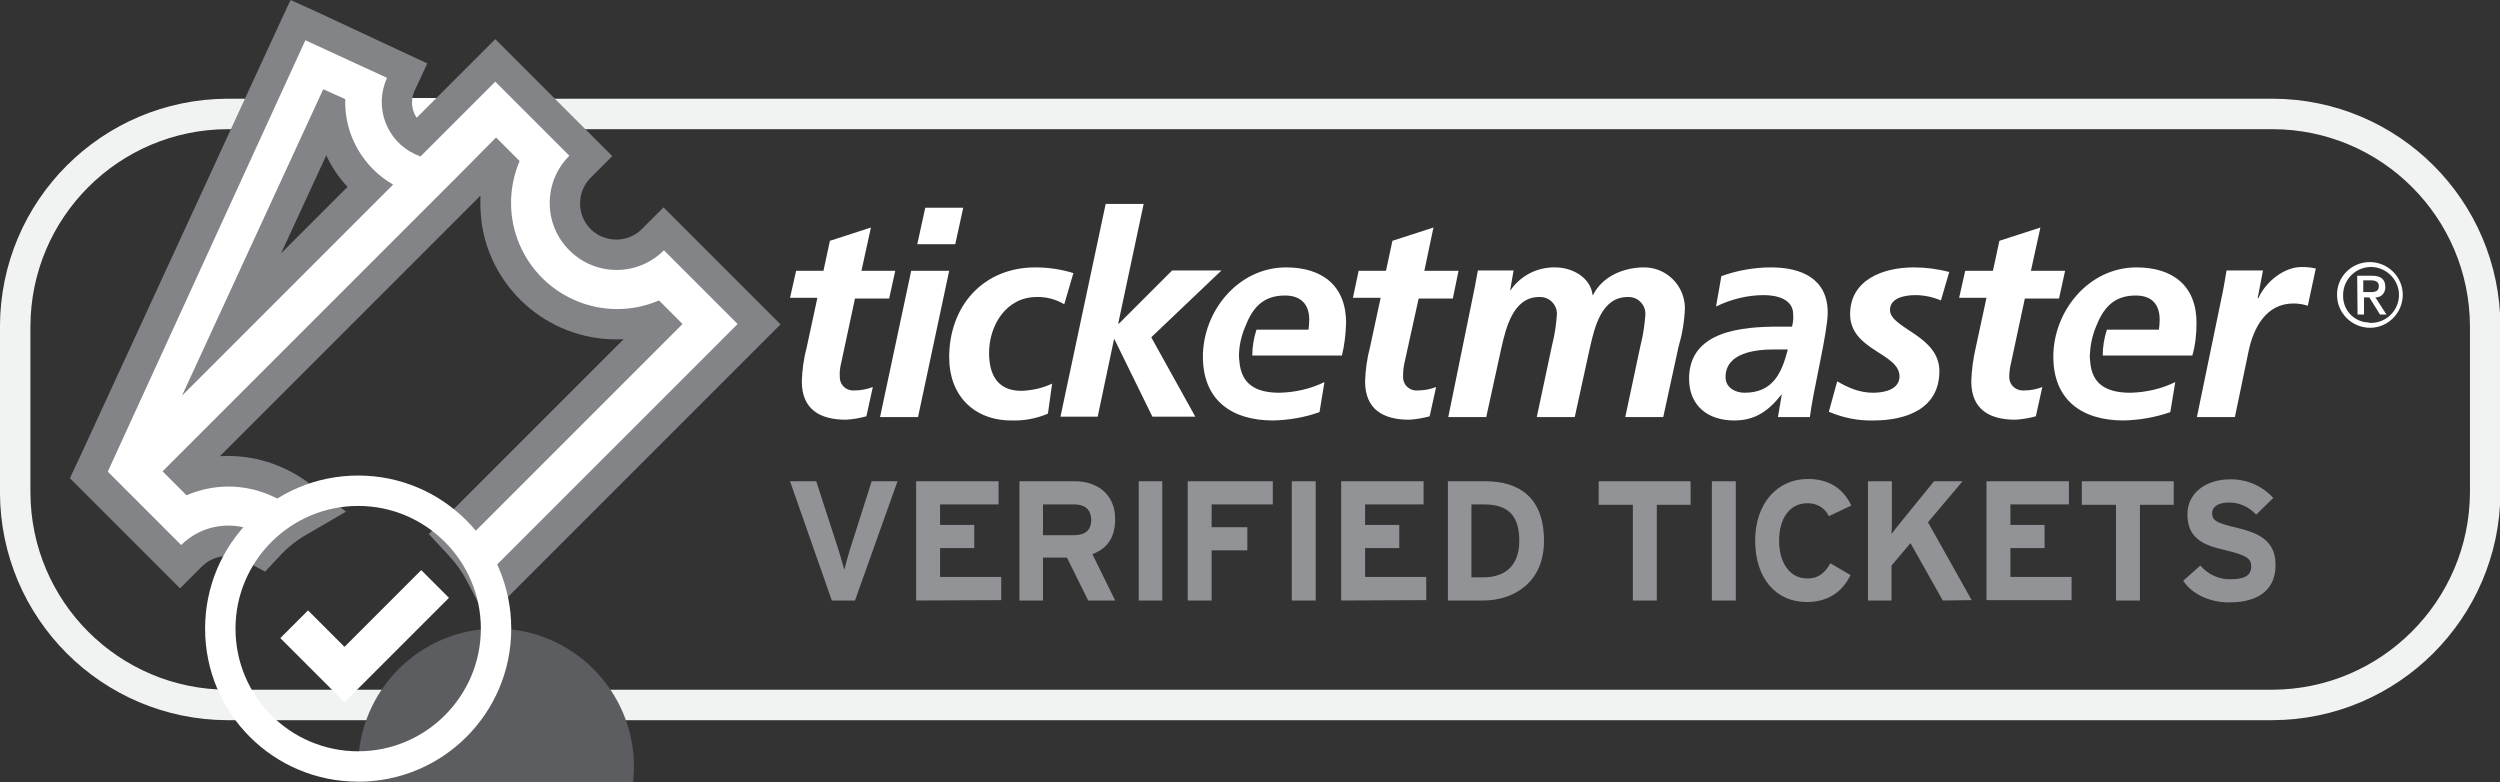
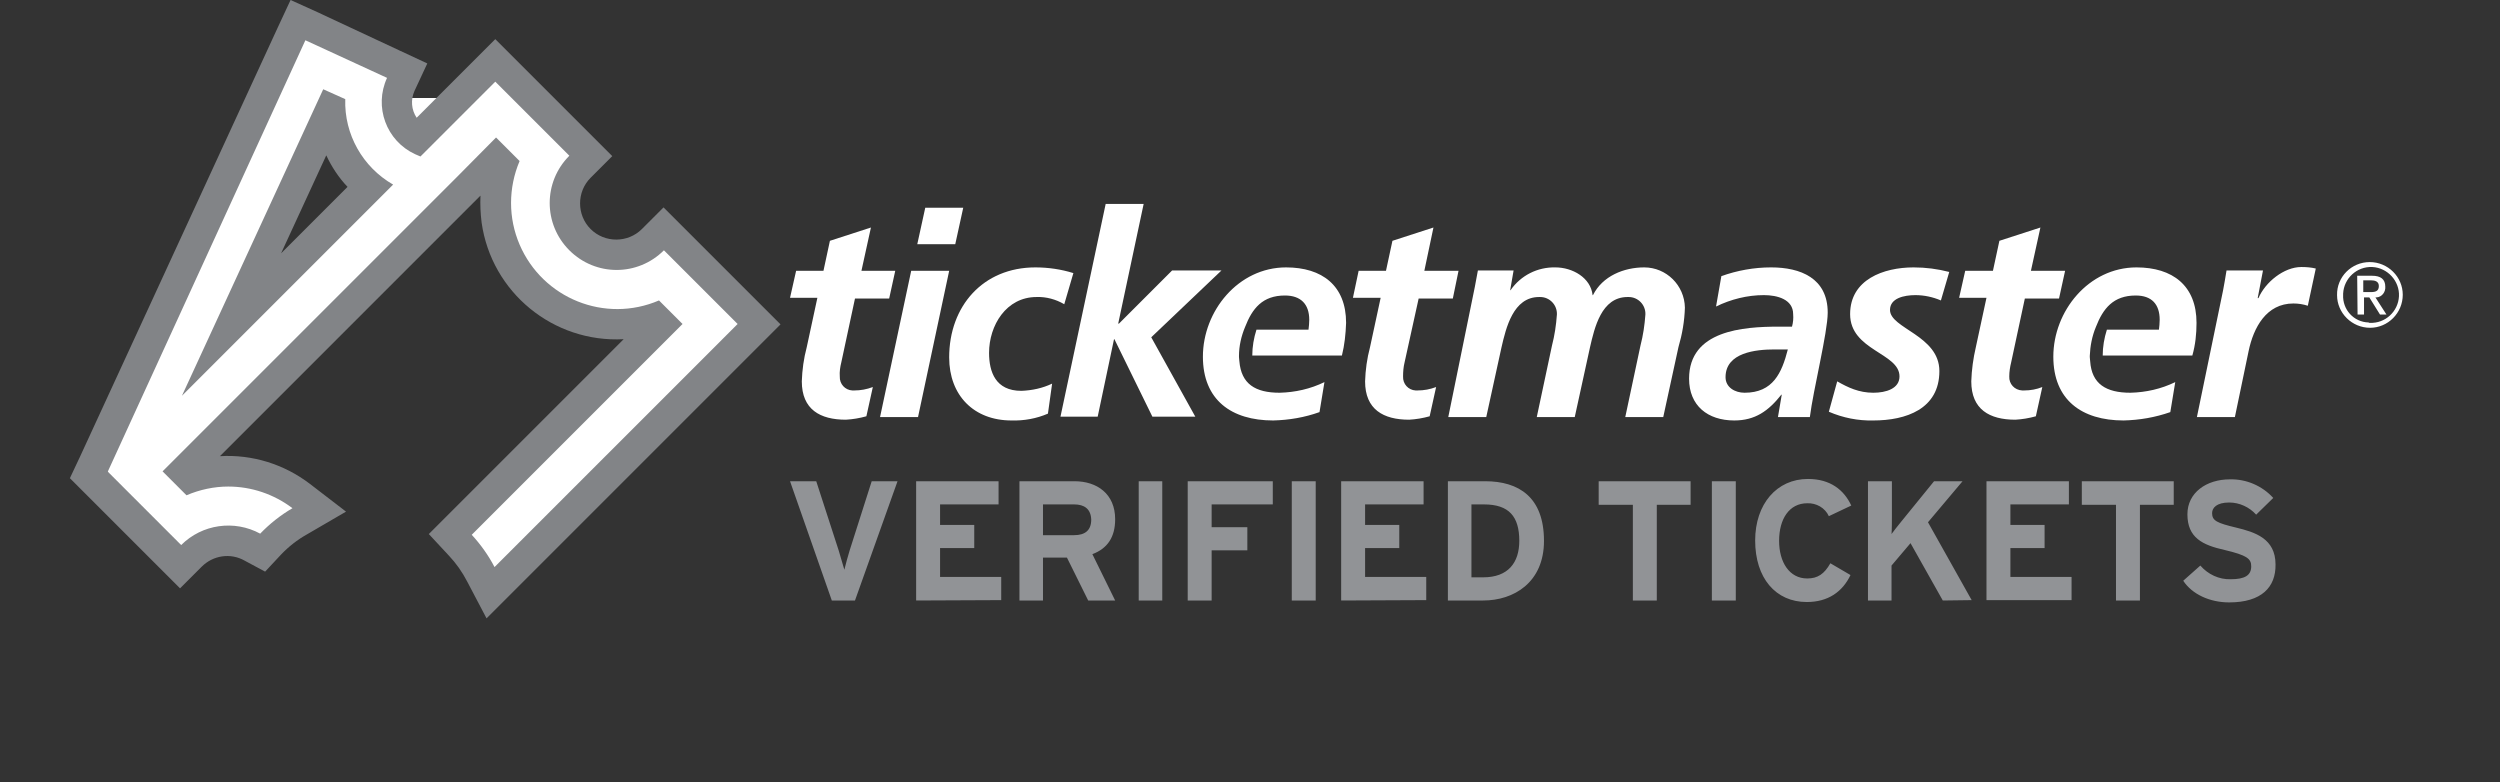
<svg xmlns="http://www.w3.org/2000/svg" version="1.1" id="TM-Verified" x="0px" y="0px" viewBox="0 0 658.2 205.9" style="enable-background:new 0 0 658.2 205.9;" xml:space="preserve">
  <rect x="0" y="0" width="658.2" height="205.9" fill="#333333" stroke="none" />
  <style type="text/css">
	.st0{fill:none;}
	.st1{fill:none;stroke:#F1F2F2;stroke-width:8.02;stroke-miterlimit:10;}
	.st2{fill:#FFFFFF;}
	.st3{fill:#828487;}
	.st4{fill:#5C5D60;}
	.st5{fill:#919396;}
</style>
-   <path id="Path_21" class="st0" d="M598.3,185.6H59.9c-30.8-0.1-55.8-25-55.9-55.9V85.9C4.1,55,29.1,30.1,59.9,30h538.5  c30.8,0.1,55.8,25,55.9,55.9v43.9C654.1,160.5,629.1,185.5,598.3,185.6" />
-   <path id="Path_22" class="st1" d="M598.3,185.6H59.9c-30.8-0.1-55.8-25-55.9-55.9V85.9C4.1,55,29.1,30.1,59.9,30h538.5  c30.8,0.1,55.8,25,55.9,55.9v43.9C654.1,160.5,629.1,185.5,598.3,185.6z" />
  <path id="Path_23" class="st2" d="M86.2,38.5h40.9V25.8H86.2V38.5" />
  <path id="Path_24" class="st2" d="M61,85.4l36.3-36.3c-6-5-9.7-12.2-10.3-20L61,85.4z M126.6,151.2c-1.4-2.8-3.3-5.3-5.4-7.6  l-2.7-2.8l55.4-55.4l-1.6-1.6c-16.8,5.5-34.8-3.6-40.3-20.4c-2.1-6.5-2.1-13.4,0-19.9l-1.6-1.6l-82.2,82.2l1.6,1.6  c3.2-1.1,6.6-1.6,10-1.6c7,0,13.8,2.3,19.3,6.6l4.8,3.6l-5.2,3c-2.8,1.6-5.4,3.7-7.6,6l-2.1,2.2l-2.7-1.5c-5.3-2.9-11.8-1.9-16,2.3  l-2.8,2.8L23.3,125l1.3-2.8L78.5,5.3l28.8,13.3l-1.7,3.6c-2.4,5.2-0.5,11.3,4.4,14.2L130.5,16L155.6,41l-2.8,2.8  c-5.3,5.3-5.3,13.9,0,19.2c2.5,2.5,6,3.9,9.6,4c3.6,0,7.1-1.4,9.6-4l2.8-2.8l25.1,25.1L129.1,156L126.6,151.2" />
  <path id="Path_25" class="st3" d="M74,66.7l11.9-25.8c1.4,3,3.3,5.9,5.6,8.3L74,66.7z M76.5,0l-3.4,7.3L20.9,120.6l-0.1,0.2  l-2.4,5.1l4,4l0.3,0.3l19,19l5.7,5.7l5.7-5.7c3-3,7.6-3.7,11.3-1.6l5.4,2.9L74,146c2-2.1,4.3-3.9,6.8-5.3l10.3-6l-9.5-7.3  c-6.8-5.2-15.2-7.8-23.7-7.3l62.7-62.7l5.3-5.3l0.6-0.6c-0.1,2.4,0,4.7,0.3,7.1c2.6,18.4,18.9,31.7,37.4,30.7l-45.8,45.8l-5.5,5.5  l5.3,5.7c1.9,2,3.5,4.3,4.8,6.8l5.1,9.7l7.7-7.7l64-64l5.7-5.7l-5.7-5.7l-19.4-19.4l-5.7-5.7l-5.7,5.7c-3.7,3.7-9.8,3.7-13.5,0  c-3.7-3.7-3.7-9.8,0-13.5l0,0l5.7-5.7l-5.7-5.7l-19.4-19.4l-5.7-5.7l-5.7,5.7l-15,15c-1.4-2.1-1.6-4.7-0.6-7l3.4-7.3l-7.3-3.4  L83.8,3.3L76.5,0z M47.9,104.2l55.6-55.6C95.5,44,90.6,35.4,90.9,26.1l-5.8-2.6L47.9,104.2 M80.4,10.6l21.5,9.9  c-3.5,7.6-0.2,16.6,7.4,20.1c0.5,0.2,1,0.4,1.4,0.6l19.7-19.7L149.9,41c-6.9,6.9-6.9,18,0,24.9c6.9,6.9,18,6.9,24.9,0l19.4,19.4  l-64,64c-1.6-3.1-3.7-6-6-8.5l55.5-55.5l-6.2-6.2c-14.2,6.1-30.6-0.5-36.7-14.7c-3-7-3-14.9,0-22l-0.9-0.9l-5.3-5.3l-10.2,10.3  l-5.3,5.3l-69.8,69.8l-2.5,2.5l3,3l3.3,3.3c3.5-1.5,7.3-2.3,11-2.3c6.1,0,12,2,16.9,5.7c-3.1,1.8-6,4.1-8.5,6.7  c-6.8-3.7-15.3-2.5-20.8,3l-19-19l-0.3-0.3l0.1-0.3L80.4,10.6" />
-   <path id="Path_26" class="st4" d="M90.7,179.3l21.8-21.9l-1.7-1.6L90.7,176l-9.6-9.6l-1.6,1.6L90.7,179.3z M94.3,201.8  c0,20.1,16.3,36.3,36.3,36.3s36.3-16.3,36.3-36.3s-16.3-36.3-36.3-36.3C110.6,165.5,94.3,181.8,94.3,201.8" />
-   <path id="Path_27" class="st2" d="M94.3,125.2c-22.3,0-40.3,18-40.3,40.3s18,40.3,40.3,40.3c22.3,0,40.3-18,40.3-40.3c0,0,0,0,0,0  C134.6,143.3,116.6,125.2,94.3,125.2z M90.7,170.3l-9.6-9.6l-7.3,7.3l16.9,16.9l27.5-27.5l-7.3-7.3L90.7,170.3 M94.3,133.2  c17.8,0,32.3,14.5,32.3,32.3s-14.5,32.3-32.3,32.3S62,183.4,62,165.5C62,147.7,76.5,133.2,94.3,133.2  C94.3,133.2,94.3,133.2,94.3,133.2" />
  <path id="Path_28" class="st5" d="M225.1,158.1h-6.1L208,126.7h6.9l5.9,18.2c0.5,1.7,1,3.4,1.5,5.1c0.4-1.7,0.9-3.4,1.4-5.1  l5.8-18.2h6.8L225.1,158.1 M241.2,158.1v-31.4h21.7v6.1h-15.4v5.4h9v6.1h-9v7.6h16.1v6.1L241.2,158.1 M282.8,132.8h-8.2v8.1h8.2  c2.9,0,4.5-1.3,4.5-4.1C287.2,134,285.5,132.8,282.8,132.8L282.8,132.8z M286.5,158.1l-5.6-11.3h-6.3v11.3h-6.2v-31.4h14.5  c5.9,0,10.7,3.3,10.7,10c0,4.7-2,7.7-6,9.2l6,12.2L286.5,158.1 M299.8,158.1v-31.4h6.2v31.4H299.8 M319,132.9v5.9h9.4v6.1H319v13.2  h-6.3v-31.4h22.4v6.1H319 M340.1,158.1v-31.4h6.3v31.4H340.1 M353.1,158.1v-31.4h21.7v6.1h-15.4v5.4h9v6.1h-9v7.6h16.1v6.1  L353.1,158.1 M390.7,132.8h-3.3V152h3.1c6.6,0,9.5-3.9,9.5-9.6C400,136,397.3,132.8,390.7,132.8L390.7,132.8z M390.5,158.1h-9.3  v-31.4h9.8c8.9,0,15.5,4.2,15.5,15.7C406.5,153.4,398.5,158.1,390.5,158.1 M436.2,132.9v25.2h-6.3v-25.2h-9v-6.2h24.2v6.2  L436.2,132.9 M450.7,158.1v-31.4h6.3v31.4H450.7 M481.5,135.9c-1-2.2-3.3-3.5-5.7-3.4c-4.7,0-7.4,4.1-7.4,9.9c0,5.6,2.7,9.9,7.4,9.9  c2.8,0,4.5-1.2,6.1-4l5.3,3.1c-2.1,4.4-5.9,7.1-11.5,7.1c-8.2,0-13.6-6.3-13.6-16.2c0-9.6,5.7-16.2,13.9-16.2c5.9,0,9.5,2.9,11.4,7  L481.5,135.9 M511.5,158.1L503,143l-5,5.9v9.2h-6.2v-31.4h6.3v8.9c0,1.2,0,4-0.1,5c0.5-0.7,1.6-2.1,2.5-3.2l8.7-10.7h7.5l-9.1,10.8  l11.5,20.5L511.5,158.1 M523,158.1v-31.4h21.7v6.1h-15.4v5.4h9v6.1h-9v7.6h16.1v6.1H523 M563.4,132.9v25.2h-6.3v-25.2h-9v-6.2h24.2  v6.2L563.4,132.9 M586.9,158.6c-5.2,0-9.8-2.2-12.1-5.7l4.5-4c2,2.3,4.9,3.7,8,3.6c3.7,0,5.4-1,5.4-3.4c0-2-1.1-2.9-7-4.3  c-5.8-1.3-9.8-3.2-9.8-9.4c0-5.7,5-9.2,11.2-9.2c4.3-0.1,8.5,1.7,11.4,4.9l-4.5,4.4c-1.8-2-4.4-3.2-7.1-3.2c-3.3,0-4.5,1.4-4.5,2.8  c0,2,1.3,2.6,6.3,3.8s10.4,2.9,10.4,9.7C599.2,154.6,595.4,158.6,586.9,158.6" />
  <path id="Path_29" class="st2" d="M459.3,103.4c7.5,0,9.8-5.2,11.4-11.4h-3.5c-4.9,0-12.9,0.8-12.9,7.3  C454.3,102,456.8,103.4,459.3,103.4 M469.1,103.9H469c-3.4,4.3-6.9,6.8-12.4,6.8c-7,0-11.9-3.9-11.9-11c0-12.7,14.2-13.7,23.6-13.7  h3.5c0.3-1.1,0.4-2.2,0.3-3.3c0-3.9-4.2-5-7.7-5c-4.4,0-8.7,1.1-12.6,3l1.4-8c4.2-1.5,8.6-2.3,13.1-2.3c7.7,0,14.9,2.8,14.9,11.9  c0,5.2-3.8,20.3-4.7,27.5h-8.4L469.1,103.9 M209.6,71.3h7.2l1.7-7.9l10.8-3.5l-2.5,11.4h8.9l-1.6,7.3h-9l-3.6,16.8  c-0.3,1.2-0.5,2.5-0.4,3.7c-0.1,2,1.4,3.6,3.3,3.7c0.2,0,0.3,0,0.5,0c1.7,0,3.3-0.3,4.9-0.9l-1.7,7.7c-1.8,0.5-3.6,0.8-5.4,0.9  c-6.8,0-11.6-2.7-11.6-10.1c0.1-3,0.5-6,1.3-9l2.8-13H208L209.6,71.3 M243.6,54.7h10l-2.1,9.6h-10L243.6,54.7z M239.9,71.3h10  l-8.2,38.5h-10L239.9,71.3 M280.2,80.1c-2.2-1.3-4.8-2-7.3-1.9c-8,0-12.5,7.5-12.5,14.7c0,5,1.7,10,8.5,10c2.8-0.1,5.6-0.7,8.1-1.9  l-1.1,7.9c-3,1.3-6.3,1.9-9.6,1.8c-9.9,0-16.4-6.6-16.4-16.6c0-13.5,8.9-23.7,22.7-23.7c3.4,0,6.8,0.5,10,1.5L280.2,80.1   M291.1,53.7h10l-6.7,31.5h0.2l14-14h13l-18.5,17.6l11.6,20.9h-11.3l-10-20.4h-0.1l-4.3,20.4h-9.8L291.1,53.7 M357.7,71.3h7.2  l1.7-7.9l10.8-3.5L375,71.3h9l-1.5,7.3h-9l-3.7,16.8c-0.3,1.2-0.4,2.5-0.4,3.7c-0.1,2,1.4,3.6,3.3,3.7c0.2,0,0.3,0,0.5,0  c1.7,0,3.3-0.3,4.9-0.9l-1.7,7.7c-1.8,0.5-3.6,0.8-5.4,0.9c-6.8,0-11.6-2.7-11.6-10.1c0.1-3,0.5-6,1.3-9l2.8-13h-7.3L357.7,71.3" />
  <path id="Path_30" class="st2" d="M354.4,85c0-9.8-6.3-14.6-15.8-14.6c-12.6,0-21.9,11.5-21.9,23.5c0,11.4,7.5,16.8,18.5,16.8  c4.2-0.1,8.3-0.8,12.2-2.2l1.3-7.9c-3.7,1.8-7.7,2.7-11.8,2.8c-6.4,0-10.1-2.3-10.6-8.3c0-0.3-0.1-0.7-0.1-1.1v-0.3h0  c0-2.6,0.6-5.2,1.6-7.6c1.9-4.9,4.6-8.3,10.5-8.3c4.2,0,6.4,2.3,6.4,6.4c0,0.9-0.1,1.8-0.2,2.6h-13.7c-0.7,2.2-1.1,4.5-1.1,6.8h23.6  C354,90.8,354.3,87.9,354.4,85 M388.3,75.5l0.8-4.3h9.4l-0.9,5.2h0.1c2.7-3.9,7.1-6.1,11.8-6c4.5,0,9.3,2.7,9.8,7.3h0.1  c2.5-5,8.1-7.3,13.5-7.3c5.8,0,10.6,4.7,10.7,10.6c-0.1,3.5-0.7,7-1.7,10.4l-4,18.4h-10l4-18.8c0.7-2.7,1.1-5.4,1.3-8.2  c0.1-2.5-1.9-4.6-4.4-4.6c-0.1,0-0.2,0-0.3,0c-6.9,0-8.7,8.1-9.9,13.3l-4,18.3h-10l4-18.8c0.7-2.7,1.1-5.4,1.3-8.2  c0.1-2.5-1.9-4.6-4.4-4.6c-0.1,0-0.2,0-0.3,0c-6.8,0-8.7,8.1-9.9,13.3l-4,18.3h-10L388.3,75.5 M511,79.1c-2.1-0.9-4.4-1.4-6.7-1.4  c-3,0-6.7,0.8-6.7,3.9c0,4.9,13,6.7,13,16.1c0,10-8.8,13-17.4,13c-4,0.1-8-0.7-11.7-2.3l2.2-8c2.8,1.6,5.7,3,9.5,3  c3.4,0,6.9-1.1,6.9-4.3c0-6.2-13-6.8-13-16.4c0-9.1,8.8-12.3,16.7-12.3c3.2,0,6.3,0.4,9.4,1.2L511,79.1 M517.4,71.3h7.3l1.7-7.9  l10.8-3.5l-2.5,11.4h9l-1.6,7.3h-9l-3.6,16.8c-0.3,1.2-0.5,2.5-0.5,3.7c-0.1,2,1.4,3.6,3.4,3.7c0.2,0,0.3,0,0.5,0  c1.7,0,3.3-0.3,4.8-0.9l-1.7,7.7c-1.8,0.5-3.6,0.8-5.4,0.9c-6.8,0-11.6-2.7-11.6-10.1c0.1-3,0.5-6,1.2-9l2.8-13h-7.2L517.4,71.3   M585.3,76.4c0.3-1.6,0.6-3.3,0.9-5.2h9.6l-1.4,7.3h0.2c1.8-4.2,6.7-8.2,11.3-8.2c1.3,0,2.6,0.1,3.8,0.4l-2.1,9.8  c-1.2-0.4-2.5-0.6-3.8-0.6c-7.1,0-10.5,6.3-11.8,12.6l-3.6,17.3h-10L585.3,76.4 M578.3,85c0-9.8-6.3-14.6-15.8-14.6  c-12.6,0-21.9,11.5-21.9,23.5c0,11.4,7.5,16.8,18.5,16.8c4.2-0.1,8.3-0.8,12.3-2.2l1.3-7.9c-3.7,1.8-7.7,2.7-11.8,2.8  c-6.4,0-10.2-2.3-10.6-8.3h0c0-0.3-0.1-0.7-0.1-1.1l0-0.2v-0.1c0.1-2.6,0.6-5.2,1.6-7.6c1.9-4.9,4.6-8.3,10.5-8.3  c4.2,0,6.3,2.3,6.3,6.4c0,0.9-0.1,1.8-0.2,2.6h-13.7c-0.7,2.2-1.1,4.5-1.1,6.8h23.6C578,90.8,578.3,87.9,578.3,85 M622.2,76.9h2  c1.3,0,2.1-0.3,2.1-1.6c0-1.2-1-1.5-2.1-1.5h-2V76.9z M620.6,72.6h3.9c2.3,0,3.5,0.9,3.5,2.9c0.1,1.4-0.9,2.7-2.3,2.8  c-0.1,0-0.2,0-0.3,0l2.9,4.5h-1.7l-2.8-4.5h-1.4v4.5h-1.7L620.6,72.6z M623.9,85c4.1,0.2,7.5-3,7.7-7s-3-7.5-7-7.7  c-4.1-0.2-7.5,3-7.7,7c0,0.1,0,0.2,0,0.3c-0.2,3.9,2.8,7.2,6.7,7.3C623.7,85,623.8,85,623.9,85 M623.9,69c4.8,0,8.7,3.9,8.7,8.6  c0,4.8-3.9,8.7-8.6,8.7c-4.8,0-8.7-3.9-8.7-8.6C615.2,72.9,619.1,69,623.9,69" />
</svg>